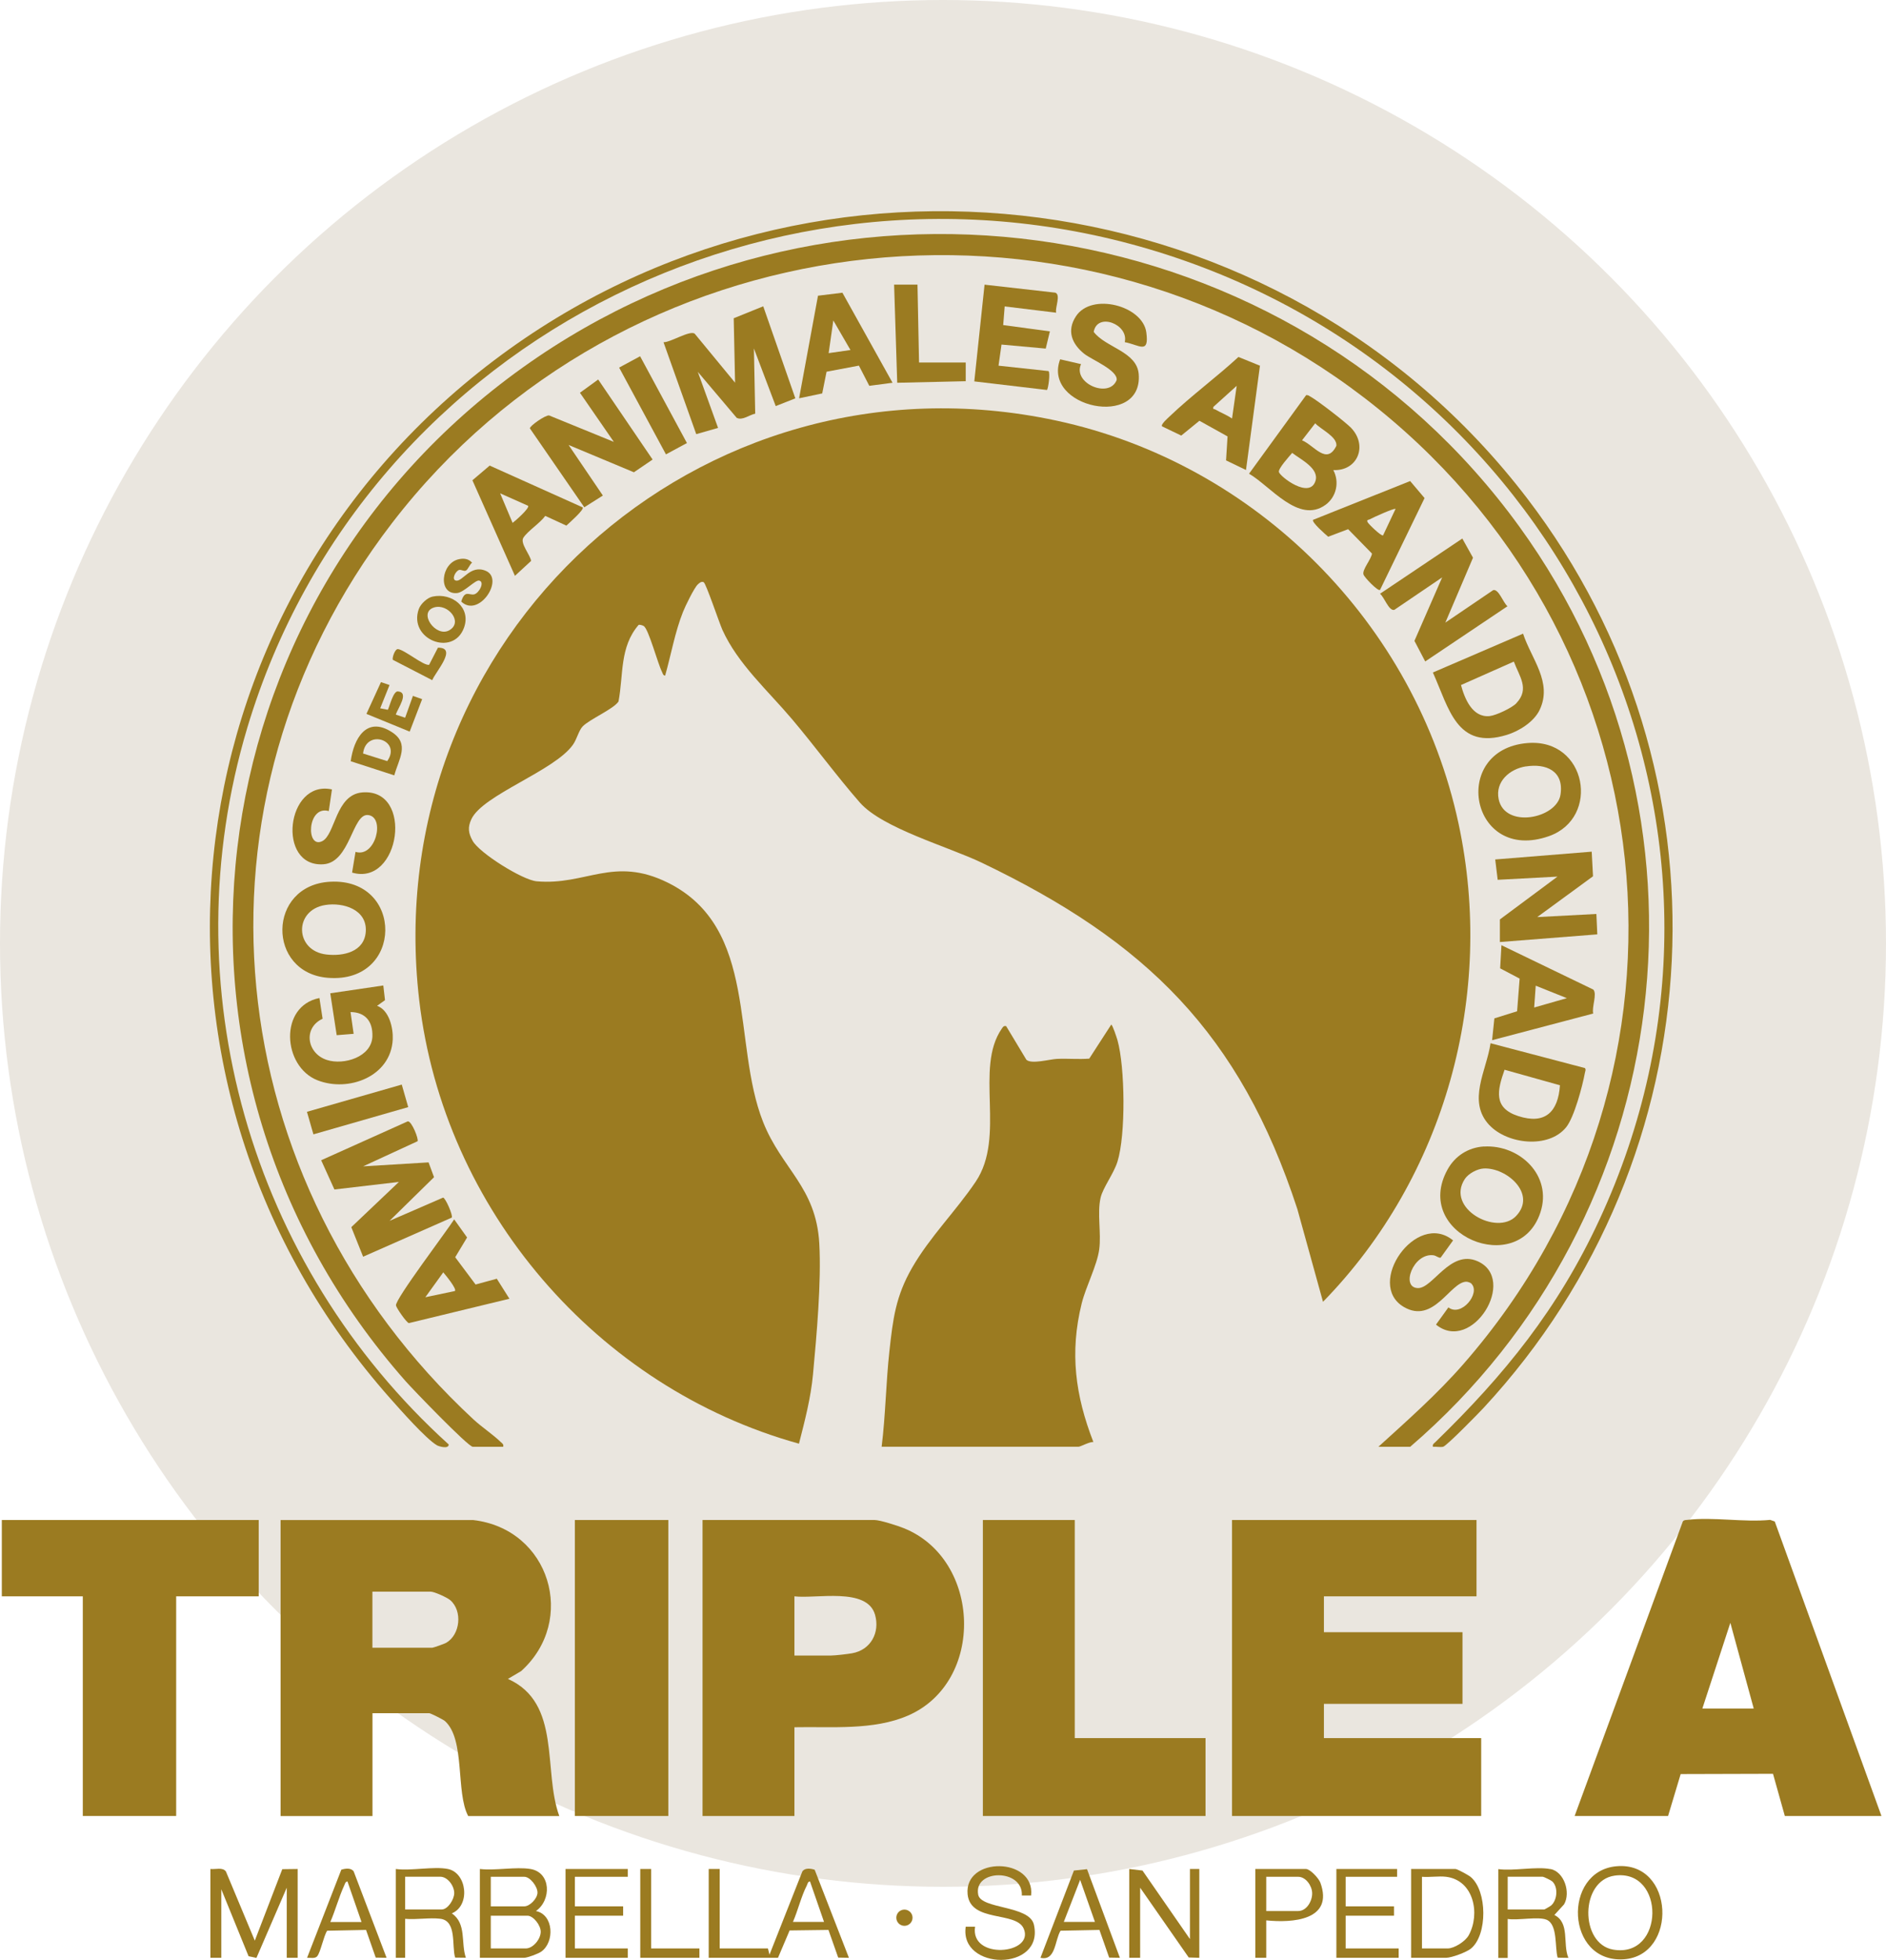
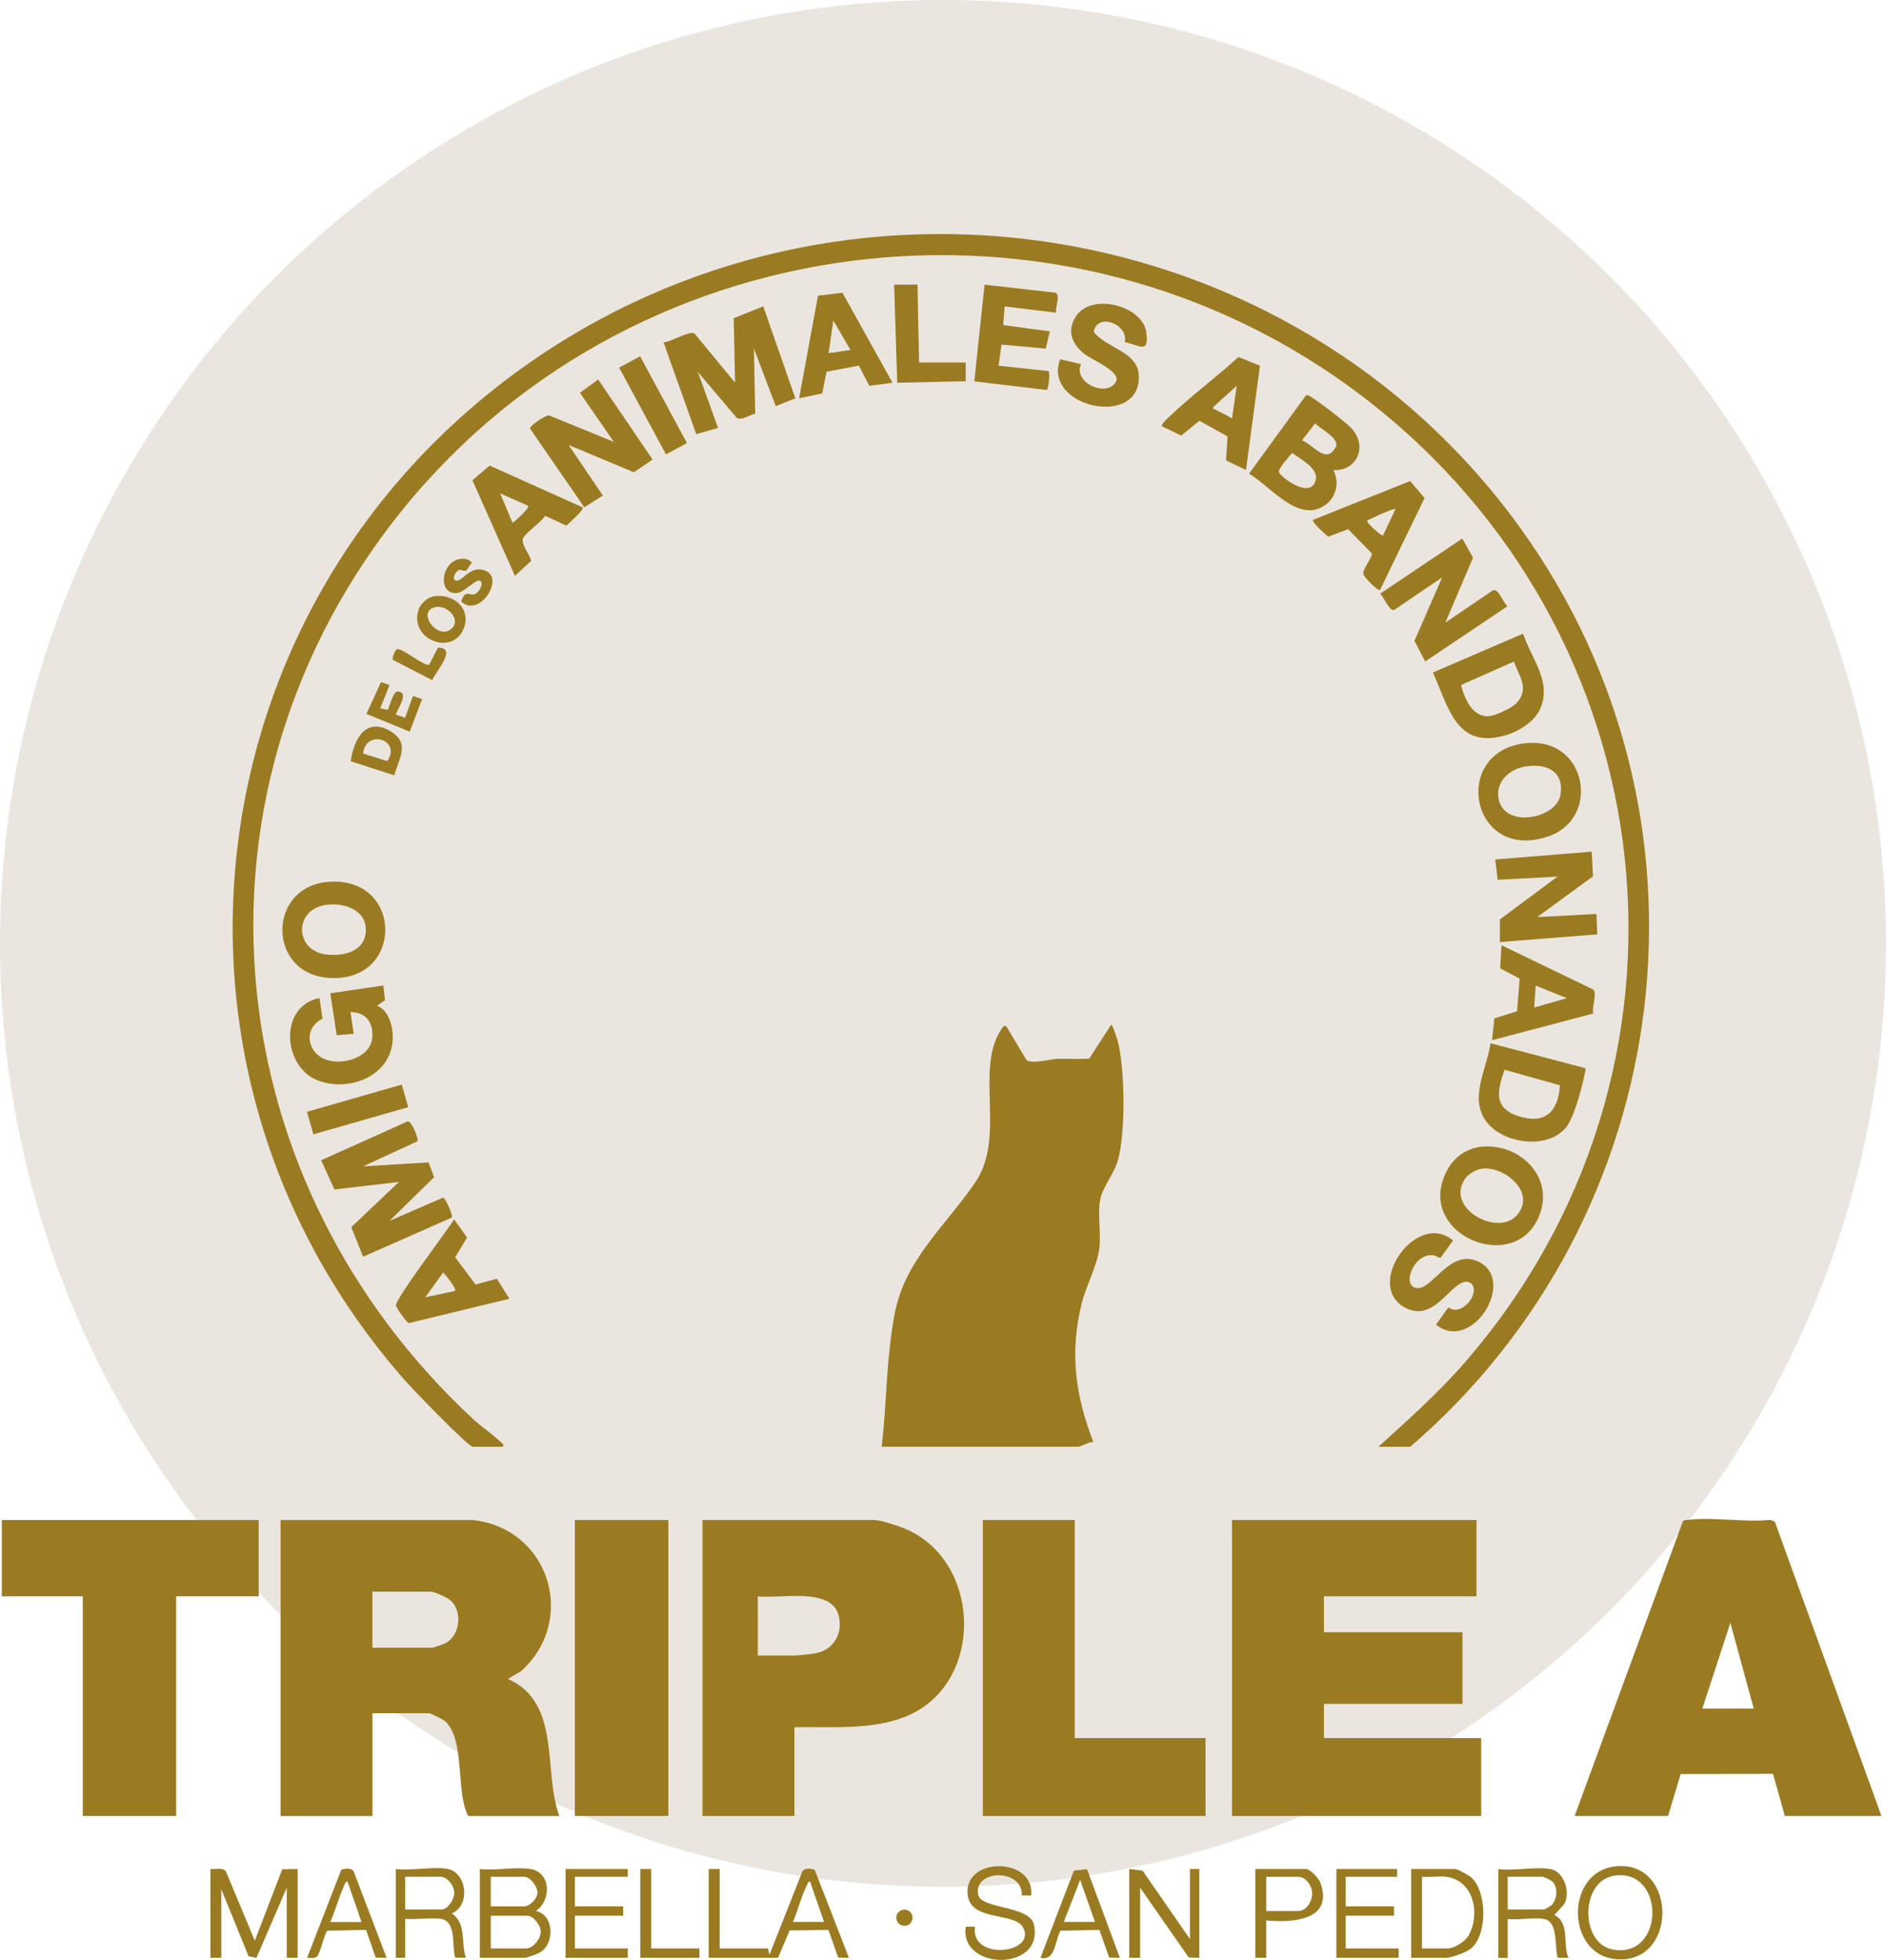
<svg xmlns="http://www.w3.org/2000/svg" id="Vrstva_2" viewBox="0 0 290.44 301.68">
  <defs>
    <style>.cls-1{fill:#eae6df;}.cls-2{fill:#9b7b21;}</style>
  </defs>
  <g id="Vrstva_1-2">
    <circle class="cls-1" cx="145.22" cy="145.22" r="145.22" />
-     <path class="cls-2" d="M108.4,89.64c-.36-.21-.68.08-.94.32-.57.54-1.93,3.35-2.27,4.21-1.24,3.09-1.85,6.63-2.76,9.83-.34-.02-.37-.36-.49-.59-.65-1.28-2.05-6.56-2.8-7.04-.15-.1-.65-.26-.8-.17-2.94,3.41-2.31,7.67-3.09,11.78-.74,1.16-4.43,2.72-5.52,3.84-.61.63-.87,1.93-1.5,2.82-2.86,4.05-13.88,7.7-15.64,11.46-.59,1.26-.46,2.16.2,3.34,1.04,1.87,7.66,6.02,9.85,6.22,7.59.68,11.83-3.92,20.18.2,14.06,6.95,9.87,24.68,14.7,36.86,2.87,7.24,8.16,9.99,8.65,18.69.33,5.96-.41,14.1-.97,20.15-.34,3.65-1.26,7.14-2.16,10.67-31.13-8.62-54.72-36.1-58.48-68.26-6.52-55.78,43.08-101.03,98.1-89.23,30.82,6.61,55.34,31.23,61.95,62.03,5.66,26.39-2.06,54.37-20.87,73.62l-3.95-14.27c-8.84-27.02-23.26-41.19-48.6-53.32-5.23-2.5-15.3-5.3-18.78-9.27s-6.93-8.68-10.44-12.83c-3.72-4.4-8.35-8.5-10.72-13.74-.46-1.02-2.52-7.13-2.87-7.32Z" />
    <path class="cls-2" d="M212.27,222.71c4.5-4.09,9.05-8.11,13.07-12.71,39.48-45.13,31.97-112.57-15.26-148.78-46.43-35.6-114.11-27-149.71,19.3-33.09,43.04-26.83,101.5,12.56,137.99,1.28,1.18,2.98,2.3,4.2,3.48.24.23.45.31.36.72h-4.68c-.72,0-9.22-8.83-10.32-10.07-41.97-47.48-33.22-119.45,18.03-156.08,49.04-35.05,118.22-24.18,153.51,24.58,32.2,44.49,24.52,106-16.86,141.57h-4.92Z" />
    <path class="cls-2" d="M135.77,222.71c.61-4.89.66-9.85,1.2-14.75s.95-8.39,3.49-12.81c2.76-4.79,6.76-8.74,9.79-13.24,4.7-6.97-.22-17.43,4.02-23.56.2-.28.28-.48.68-.39l3.11,5.17c.77.72,3.55-.07,4.69-.13,1.66-.08,3.34.09,4.99-.04l3.39-5.24c.21.06.85,2.02.96,2.4,1.17,4.18,1.29,14.55,0,18.69-.59,1.89-2.23,3.98-2.6,5.56-.55,2.37.12,5.46-.21,7.94s-2.04,5.69-2.7,8.33c-1.87,7.56-.99,14.16,1.8,21.34-.56-.08-1.98.72-2.28.72h-30.34Z" />
    <path class="cls-2" d="M72.82,233.98c11.88,1.34,16.1,15.47,7.43,23.26l-2.03,1.2c8.3,3.71,5.35,14.11,7.91,21.11h-14.03c-1.95-3.65-.41-11.79-3.59-14.63-.25-.22-2.2-1.2-2.4-1.2h-8.75v15.83h-14.15v-45.56h29.62ZM57.35,253.64h9.23c.17,0,1.87-.61,2.12-.75,2.19-1.26,2.55-4.92.64-6.57-.48-.42-2.47-1.31-3-1.31h-8.99v8.63Z" />
    <polygon class="cls-2" points="227.38 233.98 227.38 245.73 203.88 245.73 203.88 251.25 225.22 251.25 225.22 262.28 203.88 262.28 203.88 267.55 228.1 267.55 228.1 279.54 189.73 279.54 189.73 233.98 227.38 233.98" />
-     <path class="cls-2" d="M122.34,265.87v13.67h-14.15v-45.56h26.5c.83,0,3.6.89,4.5,1.26,11.94,4.8,12.56,23.66.65,28.84-5.35,2.32-11.79,1.68-17.5,1.8ZM122.34,254.84h5.64c.61,0,2.54-.22,3.25-.35,2.87-.51,4.31-3.2,3.52-5.94-1.23-4.27-9.09-2.41-12.41-2.82v9.11Z" />
+     <path class="cls-2" d="M122.34,265.87v13.67h-14.15v-45.56h26.5c.83,0,3.6.89,4.5,1.26,11.94,4.8,12.56,23.66.65,28.84-5.35,2.32-11.79,1.68-17.5,1.8ZM122.34,254.84c.61,0,2.54-.22,3.25-.35,2.87-.51,4.31-3.2,3.52-5.94-1.23-4.27-9.09-2.41-12.41-2.82v9.11Z" />
    <path class="cls-2" d="M289.73,279.54h-14.87l-1.82-6.49-14.22.04-1.94,6.45h-14.39l16.66-45.33c.18-.26.45-.22.71-.25,3.89-.48,8.74.4,12.74,0l.71.25,16.43,45.33ZM270.07,263l-3.6-13.19-4.31,13.19h7.91Z" />
    <polygon class="cls-2" points="39.84 233.98 39.84 245.73 27.13 245.73 27.13 279.54 12.75 279.54 12.75 245.73 .28 245.73 .28 233.98 39.84 233.98" />
    <polygon class="cls-2" points="165.51 233.98 165.51 267.55 185.65 267.55 185.65 279.54 151.36 279.54 151.36 233.98 165.51 233.98" />
-     <path class="cls-2" d="M220.67,222.71c-.09-.4.13-.49.36-.71,10.72-10.41,18.9-20.51,25.26-34.21,27.32-58.83-3.6-126.35-63.63-147.58S56.26,51.46,38.1,111.97c-11.94,39.81.45,82.74,31,110.38.01.76-1.52.3-1.81.13-1.7-.99-5.69-5.52-7.18-7.2-42.75-48.21-35.21-121.13,15.98-159.81,49.62-37.5,121.33-28.12,159.07,21.22,32.28,42.21,29.38,101.13-6.69,140.03-.78.84-5.71,5.88-6.24,5.99-.48.09-1.05-.04-1.55,0Z" />
    <rect class="cls-2" x="88.53" y="233.98" width="14.39" height="45.56" />
    <path class="cls-2" d="M64.29,175.68l-8.37,3.86,10.08-.61.84,2.28-6.85,6.72,8.25-3.58c.39.09,1.55,2.77,1.33,3.08l-13.65,6.02-1.82-4.55,7.33-6.96-9.93,1.16-2.04-4.5,13.34-5.99c.6-.06,1.72,2.77,1.5,3.07Z" />
    <path class="cls-2" d="M117.54,47.16l4.94,14.16-3.02,1.19-3.36-8.87.2,10.04c-.9.17-1.95,1.09-2.85.64l-5.99-7.08,3.12,8.63-3.36.96-5.04-14.15c1.09.03,3.98-1.84,4.79-1.33l6.23,7.56-.21-9.92,4.52-1.83Z" />
    <path class="cls-2" d="M205.32,72.35c.99,1.84.49,4.16-1.22,5.38-4.13,2.95-8.47-2.92-11.75-4.81l8.79-12.09c.33-.05.47.12.71.25,1.06.58,5.39,3.92,6.23,4.8,2.59,2.73.98,6.66-2.76,6.48ZM200.52,67.78c1.86.77,3.79,3.9,5.28.84.15-1.4-2.46-2.56-3.26-3.46l-2.03,2.62ZM198.99,69.72c-.43.51-2.18,2.42-2.04,2.94.19.73,4.74,4.21,5.63,1.37.61-1.94-2.32-3.32-3.59-4.32Z" />
    <path class="cls-2" d="M225.2,82.91l1.64,2.94-4.26,9.99,7.37-5c.85-.22,1.55,1.98,2.2,2.48l-12.67,8.5-1.66-3.17,4.27-9.77-7.37,5c-.85.21-1.54-1.97-2.2-2.48l12.67-8.5Z" />
    <path class="cls-2" d="M87.57,68.51l5.27,7.77-2.86,1.81-8.38-12.15c-.03-.37,2.37-2.06,2.96-1.99l9.97,4.07-5.22-7.56,2.81-2.04,8.38,12.32-2.88,1.96-10.05-4.2Z" />
    <polygon class="cls-2" points="230.98 141.53 239.85 134.94 230.64 135.43 230.26 132.3 245.12 131.1 245.32 134.89 236.73 141.17 245.84 140.69 245.98 143.83 230.98 145.01 230.98 141.53" />
    <path class="cls-2" d="M234.55,97.54c1.27,3.89,4.58,7.49,2.55,11.74-.87,1.83-3.15,3.26-5.04,3.84-7.75,2.38-8.92-4.12-11.4-9.6l13.89-5.98ZM233.53,108.23c2.06-2.2.44-4.11-.4-6.39l-8.14,3.61c.55,2.06,1.74,5.04,4.4,4.78.99-.1,3.46-1.26,4.14-1.99Z" />
    <path class="cls-2" d="M229.38,173.22c-3.5-3.69-.44-8.43.16-12.63l14.53,3.82c.2.25.04.49,0,.74-.37,2.03-1.66,6.88-2.9,8.39-2.71,3.31-9.01,2.6-11.79-.33ZM231.7,164.67c-1.11,3.16-1.78,5.87,2.1,7.13,4.16,1.35,6.15-.65,6.43-4.74l-8.53-2.39Z" />
    <path class="cls-2" d="M59.03,151.72l.26,2.24-1.22.87c1.86.66,2.49,3.39,2.41,5.17-.27,5.69-6.78,8.18-11.59,6.29-5.38-2.11-5.97-11.42.3-12.66l.49,3.19c-3.05,1.41-2.42,5.34.65,6.34,2.61.85,6.93-.45,7.02-3.65.06-2.25-1.06-3.7-3.37-3.72l.48,3.35-2.61.21-.99-6.45,8.15-1.2Z" />
    <path class="cls-2" d="M235.24,114.38c9.16-.74,11.25,11.53,3.3,14.33-12.13,4.27-15.33-13.35-3.3-14.33ZM234.99,117.97c-2.49.39-4.76,2.34-4.2,5.05.95,4.58,8.94,3,9.52-.68s-2.23-4.85-5.32-4.36Z" />
    <path class="cls-2" d="M228.53,176.49c5.5-.32,10.56,4.47,8.69,10.14-3.35,10.18-19.84,3.4-14.29-6.62,1.16-2.09,3.19-3.38,5.6-3.53ZM228.49,179.87c-.99.05-2.34.77-2.9,1.6-3.02,4.56,4.93,8.82,7.88,5.72,3.25-3.42-1.48-7.5-4.98-7.32Z" />
    <path class="cls-2" d="M50.83,135.73c11.42-.63,11.36,15.71-.31,14.79-9.48-.74-9.38-14.26.31-14.79ZM50.09,139.31c-4.88.78-4.71,7.06.18,7.62,2.6.3,5.86-.4,6.06-3.54.21-3.39-3.48-4.52-6.24-4.08Z" />
    <path class="cls-2" d="M226.6,197.59c-.15-.15-.6-.3-.8-.29-2.47.04-5,6.59-9.62,3.88-5.98-3.51,1.93-14.89,7.59-10.24l-1.91,2.65c-.25.11-.71-.31-1.1-.36-3.11-.42-5.13,5.01-2.39,5.05,2.3.03,4.97-5.98,9.16-4.14,6.25,2.74-.84,14.28-6.39,9.76l1.91-2.65c1.98,1.54,4.99-2.19,3.54-3.65Z" />
    <path class="cls-2" d="M162.63,48.13l-7.91-.96-.23,2.87,7.19.97-.64,2.65-6.81-.62-.46,3.25,7.69.83c.31.19-.02,2.75-.24,2.91l-11.18-1.32,1.58-14.89,10.88,1.23c.92.29-.07,2.39.15,3.09Z" />
-     <path class="cls-2" d="M51.12,121.51l-.49,3.34c-3.34-.94-3.55,5.87-1.02,4.64,2.04-.99,2.03-7.16,6.18-7.51,8-.67,5.84,14.53-1.57,12.34l.53-3.19c3.1.98,4.64-5.42,1.91-5.67-2.41-.22-2.73,7.3-6.85,7.58-7.26.5-5.75-13.07,1.31-11.52Z" />
    <path class="cls-2" d="M173.21,52.66c.64-2.74-4.25-4.64-4.78-1.57,1.81,2.41,6.65,3.01,6.93,6.5.67,8.47-14.9,5.2-12.1-2.28l3.22.74c-1.34,2.95,4.33,5.36,5.48,2.46.23-1.5-3.84-3.14-4.98-4.04-1.92-1.53-2.74-3.57-1.28-5.79,2.42-3.68,10.27-1.64,10.83,2.48.47,3.45-1.09,1.93-3.31,1.51Z" />
    <path class="cls-2" d="M212.51,90.81c-.32.23-2.42-1.94-2.54-2.39-.21-.75,1.21-2.33,1.31-3.21l-3.67-3.75-3.07,1.16c-.4-.34-2.59-2.24-2.33-2.6l14.95-5.97,2.22,2.62-6.86,14.14ZM214.91,78.34c-.2-.16-3.56,1.36-4.01,1.62-.14.08-.47,0-.3.41.11.26,2.13,2.23,2.39,2.04l1.92-4.07Z" />
    <path class="cls-2" d="M76.5,196.83l1.95,3.09-15.48,3.75c-.36-.05-1.93-2.33-1.99-2.72-.15-.95,7.93-11.59,8.96-13.25l1.99,2.79-1.83,3.04,3.14,4.2,3.26-.89ZM70.06,198.73c.31-.33-1.44-2.46-1.8-2.87l-2.76,3.83,4.56-.96Z" />
    <path class="cls-2" d="M89.73,78.1c.3.33-2.15,2.47-2.51,2.81l-3.25-1.5c-.8,1.12-2.68,2.3-3.37,3.36-.55.84,1.05,2.63,1.19,3.57l-2.49,2.3-6.55-14.71,2.66-2.26,14.32,6.43ZM81.33,77.86l-4.31-1.92,1.92,4.55c.43-.31,2.65-2.28,2.39-2.63Z" />
    <path class="cls-2" d="M194.03,56.3l-2.15,16.05-3.07-1.48.23-3.69-4.33-2.41-2.8,2.28-2.96-1.42c-.22-.31.93-1.3,1.2-1.56,3.3-3.15,7.19-6.01,10.57-9.12l3.33,1.35ZM189.73,64.43l.72-5.04-3.59,3.24c-.1.48.11.29.3.41.82.48,1.78.83,2.57,1.39Z" />
    <path class="cls-2" d="M129.73,45.06l7.72,13.86-3.58.47-1.6-3.11-4.98.94-.67,3.34-3.56.75,2.91-15.79,3.76-.46ZM130.97,53.88l-2.64-4.55-.72,5.03,3.36-.48Z" />
    <path class="cls-2" d="M245.34,156.02l-15.56,4.1.35-3.36,3.5-1.09.39-5.03-3-1.58.2-3.56,14.15,6.83c.62.69-.27,2.7-.02,3.7ZM241.29,153.65l-4.79-1.92-.24,3.36,5.03-1.44Z" />
    <path class="cls-2" d="M32.41,287.7c.76.09,1.88-.31,2.38.38l4.45,10.65,4.23-11,2.37-.03v13.67h-1.68v-10.79l-4.67,10.81-1.21-.26-4.2-10.31v10.55h-1.68v-13.67Z" />
    <path class="cls-2" d="M110.83,287.7v12.23h7.43l.24.96,5.06-12.81c.39-.59,1.3-.46,1.9-.26l5.27,13.55-1.65-.03-1.5-4.26-5.98.08-1.79,4.21h-10.67v-13.67h1.68ZM126.9,295.85l-2.16-6.23c-.35.02-.37.37-.48.59-.9,1.77-1.36,3.82-2.15,5.64h4.8Z" />
    <polygon class="cls-2" points="141.29 43.81 141.53 55.8 148.72 55.8 148.72 58.68 138.17 58.92 137.69 43.81 141.29 43.81" />
    <path class="cls-2" d="M81.69,287.7c3.19.53,3.25,4.8.84,6.47,2.75.56,2.9,4.77.84,6.24-.47.34-2.16.96-2.64.96h-6.83v-13.67c2.36.28,5.55-.37,7.79,0ZM75.58,293.45h5.16c.84,0,1.97-1.16,2.03-2.05.06-.95-1.12-2.5-2.03-2.5h-5.16v4.56ZM75.58,299.93h5.4c1.09,0,2.26-1.4,2.29-2.53.03-1-1.12-2.51-2.05-2.51h-5.64v5.04Z" />
    <polygon class="cls-2" points="183.25 298.49 183.25 287.7 184.69 287.7 184.69 301.37 183.06 301.32 175.58 290.58 175.58 301.37 173.9 301.37 173.9 287.7 175.94 287.94 183.25 298.49" />
    <path class="cls-2" d="M217.31,301.37v-13.67h6.83c.28,0,2.05.97,2.36,1.24,2.54,2.16,2.59,8.88.04,11-.68.57-3.01,1.43-3.84,1.43h-5.4ZM222.7,288.9c-1.15-.14-2.53.1-3.72,0v11.03h3.96c1.01,0,2.72-1.08,3.24-2.03,1.81-3.28.79-8.47-3.48-9Z" />
    <path class="cls-2" d="M68.98,287.7c2.93.59,3.5,5.64.6,6.83,2.3,1.59,1.37,4.52,2.16,6.83l-1.65-.02c-.55-1.79.3-5.66-2.29-5.98-1.66-.2-3.7.17-5.41.01v6h-1.44v-13.67c2.33.32,5.86-.44,8.03,0ZM62.39,293.93h5.64c.94,0,1.92-1.56,1.92-2.52,0-1.13-1.02-2.52-2.16-2.52h-5.4v5.04Z" />
    <path class="cls-2" d="M238.77,287.7c2.12.43,3.15,3.64,2.09,5.45l-1.49,1.63c2.42,1.21,1.25,4.42,2.16,6.6l-1.65-.03c-.47-1.5.05-5.1-1.71-5.84-1.27-.53-4.49.14-5.99-.12v6h-1.44v-13.67c2.33.32,5.86-.44,8.03,0ZM232.18,293.93h5.64c.06,0,.94-.51,1.06-.62.94-.83,1.11-2.84.15-3.71-.17-.16-1.32-.71-1.45-.71h-5.4v5.04Z" />
    <path class="cls-2" d="M248.91,287.28c9-.82,9.5,13.79,1.13,14.32-8.93.56-9.44-13.56-1.13-14.32ZM248.66,288.72c-5.36.74-5.39,10.5-.24,11.39,7.97,1.38,8.06-12.47.24-11.39Z" />
    <path class="cls-2" d="M158.79,291.78h-1.43c.22-4.17-7.46-4.09-6.72-.13.42,2.26,7.91,1.62,8.58,4.62,1.63,7.26-11.51,7.1-10.5.31h1.44c-.8,5.17,9.2,4.27,7.49.3-1.17-2.72-8.21-.89-8.64-5.29-.56-5.85,10.42-5.74,9.78.19Z" />
    <rect class="cls-2" x="98.73" y="54.81" width="3.67" height="15.18" transform="translate(-17.57 55.25) rotate(-28.36)" />
    <rect class="cls-2" x="47.48" y="168.98" width="15.19" height="3.61" transform="translate(-45 21.83) rotate(-16.02)" />
    <polygon class="cls-2" points="96.68 287.7 96.68 288.9 88.53 288.9 88.53 293.45 95.96 293.45 95.96 294.89 88.53 294.89 88.53 299.93 96.68 299.93 96.68 301.37 87.09 301.37 87.09 287.7 96.68 287.7" />
    <polygon class="cls-2" points="215.15 287.7 215.15 288.9 207.23 288.9 207.23 293.45 214.67 293.45 214.67 294.89 207.23 294.89 207.23 299.93 215.39 299.93 215.39 301.37 205.8 301.37 205.8 287.7 215.15 287.7" />
    <path class="cls-2" d="M195,295.61v5.76h-1.68v-13.67h7.79c.64,0,1.96,1.41,2.22,2.1,2.12,5.82-4.34,6.22-8.33,5.81ZM195,294.17h4.92c1.31,0,2.18-1.55,2.15-2.76-.02-1.14-.99-2.51-2.15-2.51h-4.92v5.28Z" />
    <path class="cls-2" d="M59.51,301.37l-1.65-.03-1.49-4.26-5.99.12c-.55.85-1.01,3.3-1.53,3.93-.34.41-1.07.21-1.56.24l5.27-13.56c.6-.19,1.52-.32,1.91.27l5.06,13.29ZM55.67,295.85l-2.16-6.23c-.33.03-.38.35-.49.59-.83,1.8-1.36,3.82-2.15,5.65h4.8Z" />
    <path class="cls-2" d="M167.4,287.73l5.06,13.64-1.65-.03-1.5-4.26-5.99.12c-.9,1.5-.74,4.72-3.09,4.17l5.15-13.43,2.01-.21ZM168.62,295.85l-2.28-6.48-2.52,6.48h4.8Z" />
    <polygon class="cls-2" points="100.28 287.7 100.28 299.93 107.71 299.93 107.71 301.37 98.6 301.37 98.6 287.7 100.28 287.7" />
    <path class="cls-2" d="M60.71,119.35l-6.7-2.17c.46-3.46,2.41-6.99,6.31-4.5,2.86,1.82,1.05,4.21.4,6.68ZM55.91,115.99l3.72,1.17c2.29-3.22-3.27-5.06-3.72-1.17Z" />
    <path class="cls-2" d="M66.64,91.83c2.99-.62,5.95,1.7,4.81,4.81-1.66,4.53-8.6,1.78-6.96-2.88.28-.79,1.3-1.76,2.15-1.93ZM66.87,93.5c-2.58.77.28,4.7,2.32,3.52,2.19-1.26-.2-4.15-2.32-3.52Z" />
    <path class="cls-2" d="M59.99,105.44l-1.44,3.59,1.18.23c.28-.55.83-2.89,1.54-2.83,1.82.15-.03,2.63-.32,3.57l1.44.48,1.2-3.36,1.42.5-1.92,5-6.66-2.73,2.24-4.89,1.32.45Z" />
    <path class="cls-2" d="M70.72,86.07c.75-.15,1.45-.05,1.98.55-.37.25-.62,1.05-.95,1.21-.32.15-.71-.17-1.03-.1-.53.12-1.25,1.46-.52,1.64,1.02.25,2.21-2.52,4.61-1.5,2.93,1.25-1.07,7.32-3.78,4.73.56-1.85,1.22-.93,1.99-1.11s1.68-1.94.76-2.12c-.59-.12-2.32,1.81-3.38,1.92-2.99.3-2.55-4.66.32-5.22Z" />
    <path class="cls-2" d="M60.5,101.57c-.15-.26.32-1.71.79-1.65,1.05.13,3.92,2.57,4.79,2.42l1.36-2.64c3.06-.04-.3,3.63-.88,5l-6.06-3.13Z" />
    <circle class="cls-2" cx="139.28" cy="295.2" r="1.25" />
  </g>
</svg>